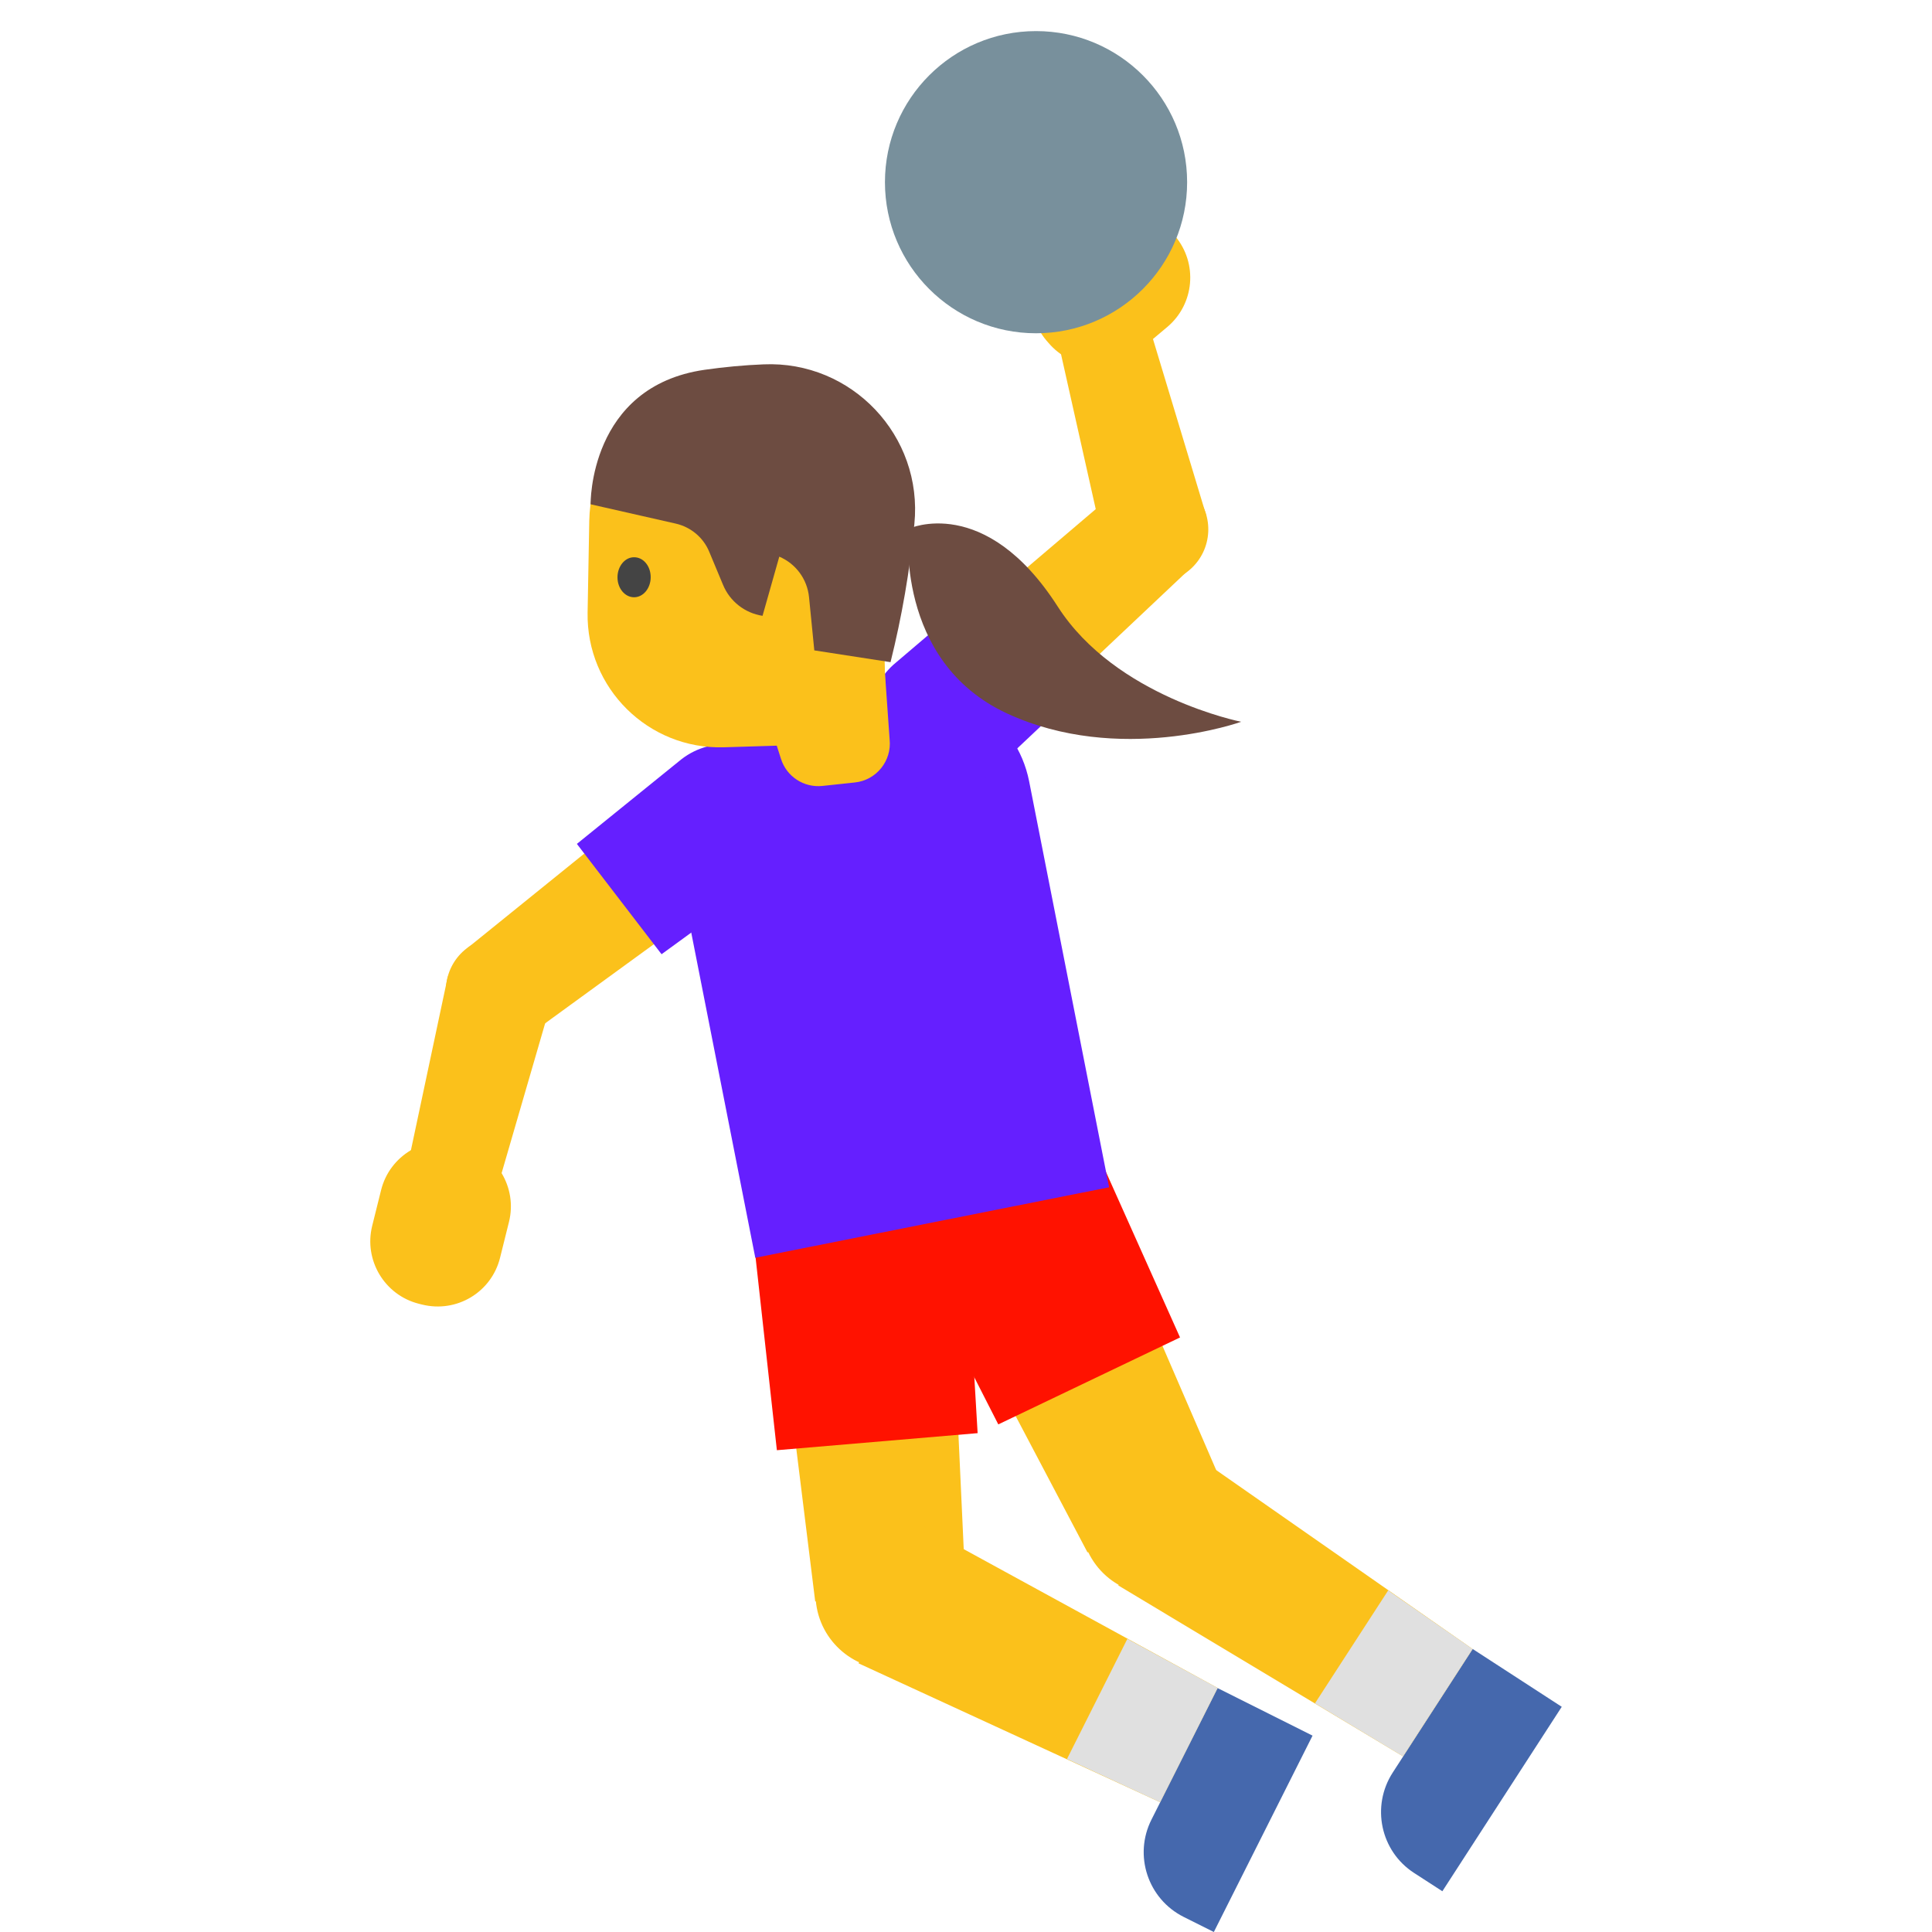
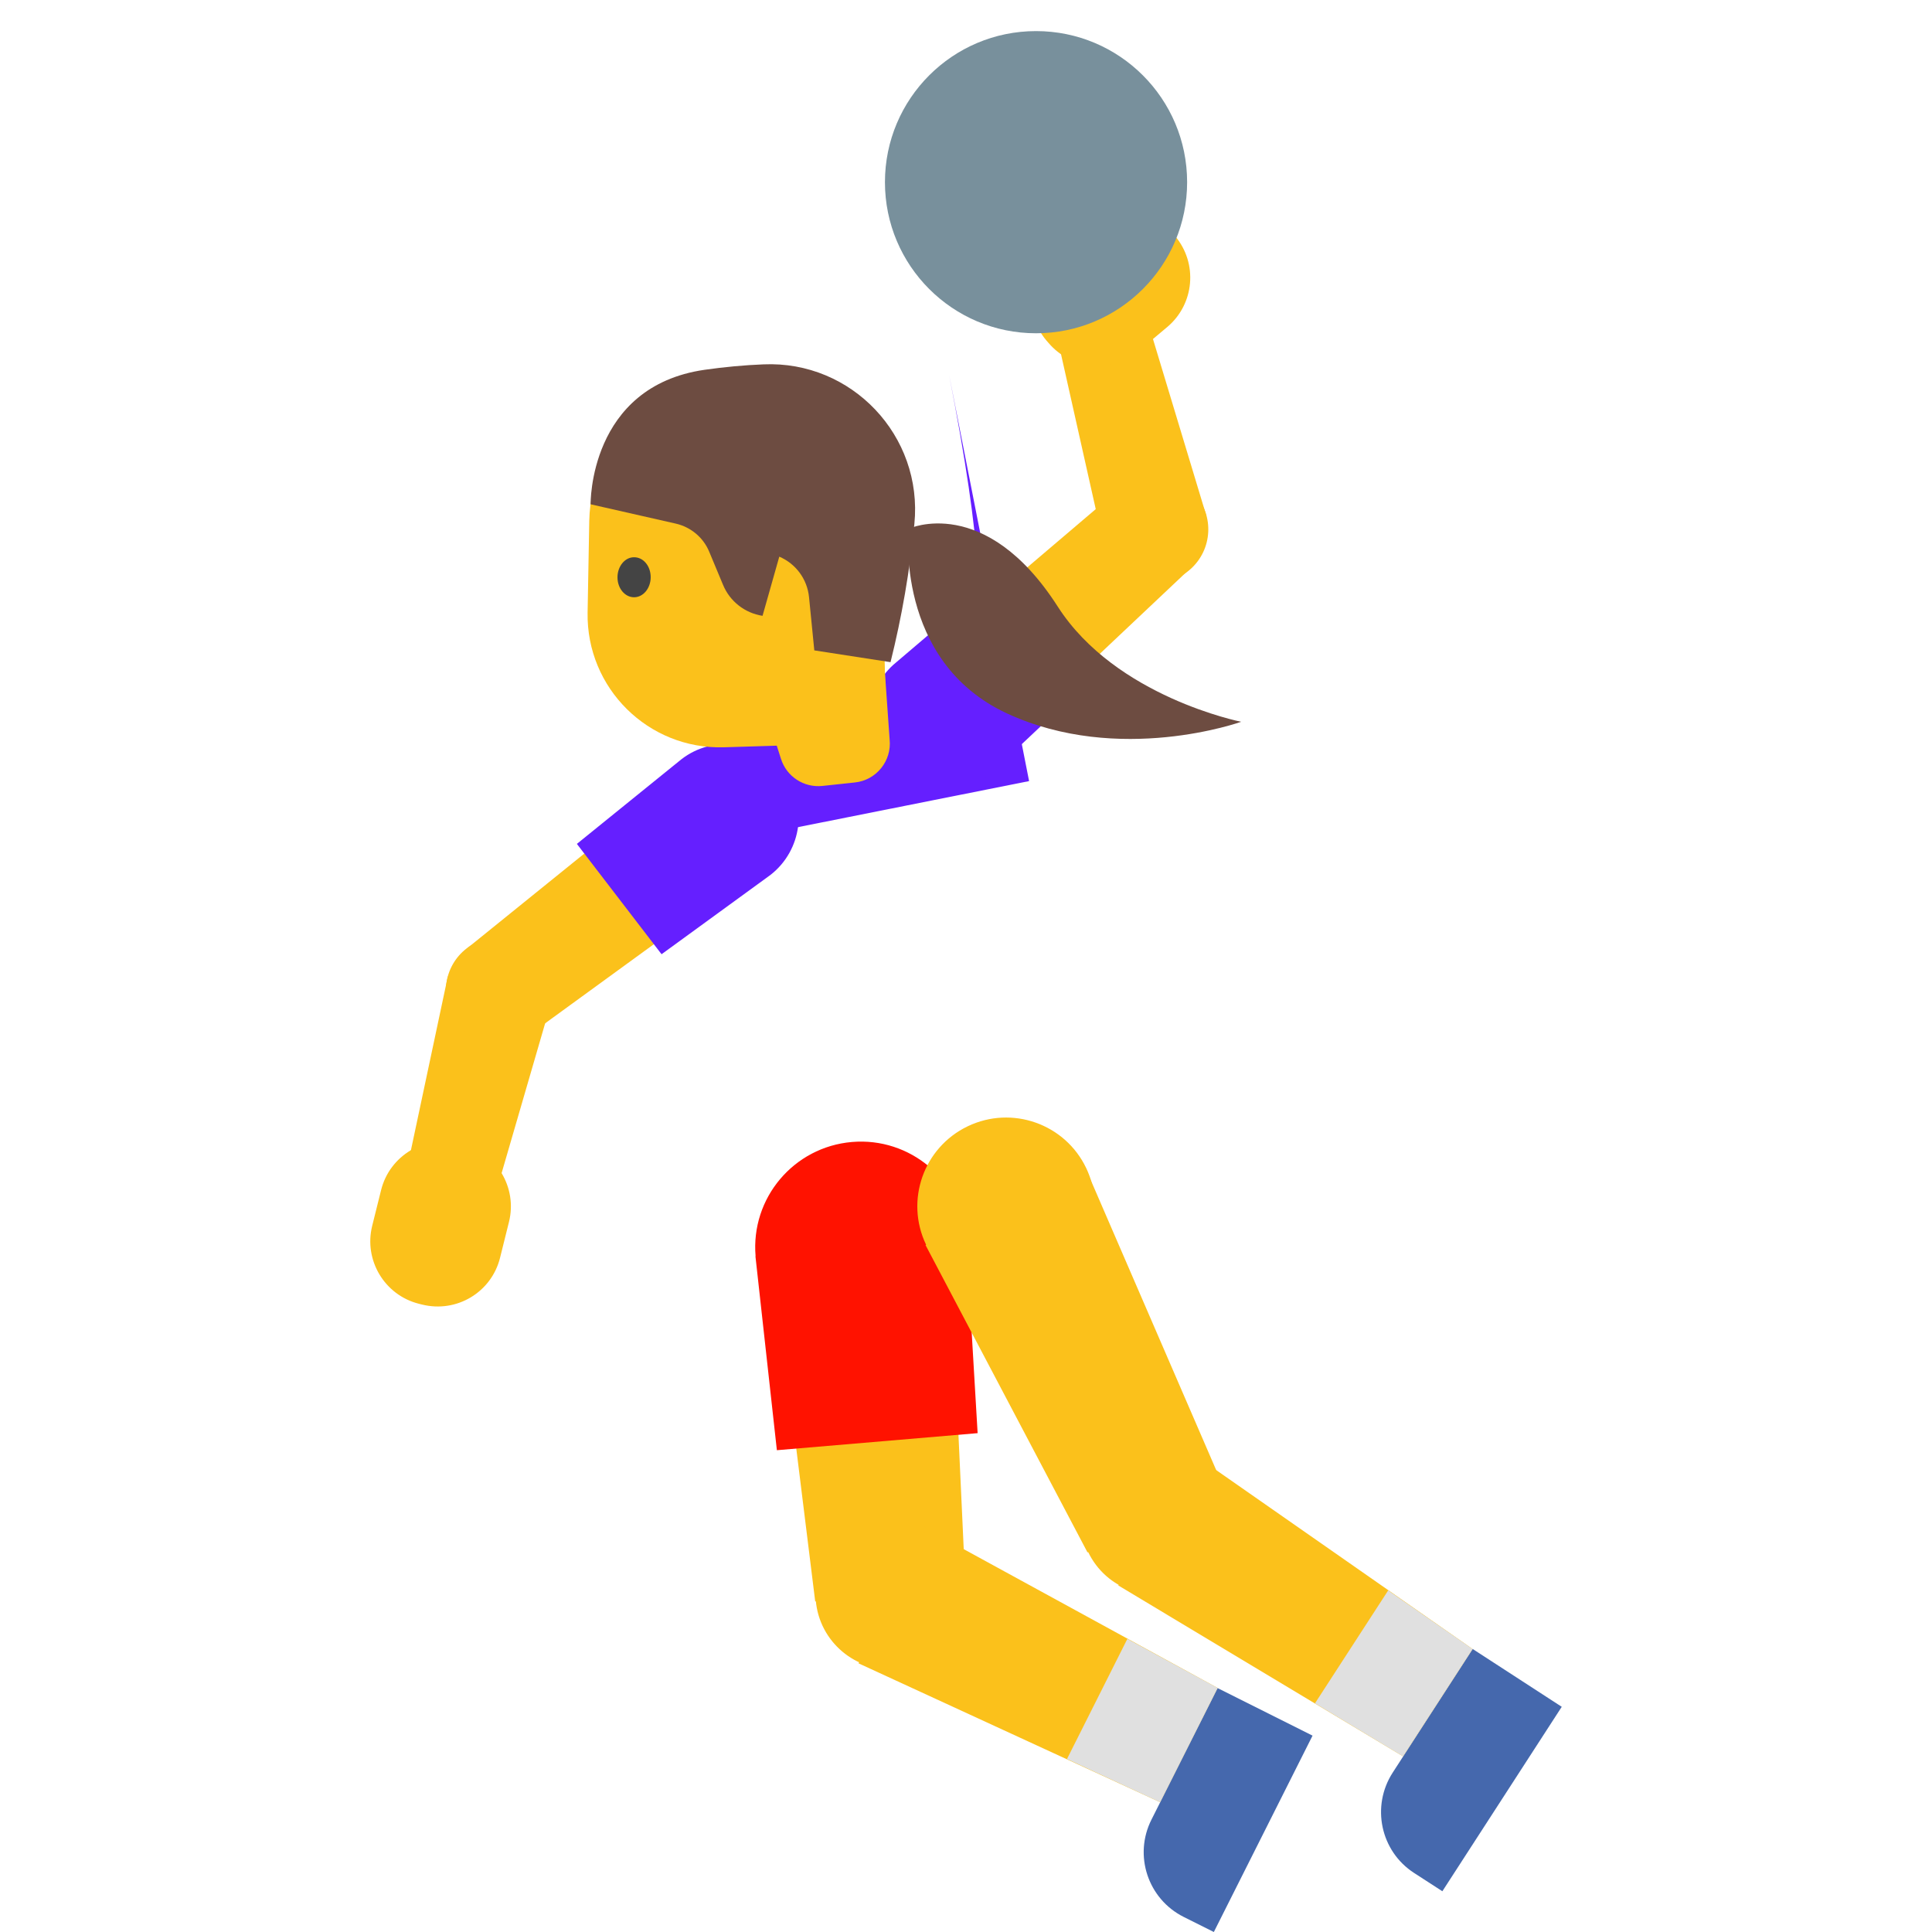
<svg xmlns="http://www.w3.org/2000/svg" width="128" height="128" style="enable-background:new 0 0 128 128;">
  <g>
    <polygon points="63.97,105.25 54.01,106.1 51.18,83.25 62.91,82.26 " style="fill:#FBC11B;" />
    <ellipse cx="58.99" cy="105.68" rx="4.99" ry="4.99" style="fill:#FBC11B;" transform="matrix(0.996 -0.085 0.085 0.996 -8.719 5.362)" />
    <ellipse cx="57.04" cy="82.75" rx="5.88" ry="5.88" style="fill:#FBC11B;" transform="matrix(0.996 -0.085 0.085 0.996 -6.789 5.116)" />
    <g>
      <polygon points="80.67,111.83 76.86,119.4 56.88,110.2 61.37,101.28 " style="fill:#FBC11B;" />
      <path d="M86.96,114.99L80.42,128l-2-1c-2.37-1.19-3.33-4.08-2.13-6.45l4.38-8.71L86.96,114.99z" style="fill:#4568AD;" />
      <polygon points="74.69,108.58 70.69,116.54 76.86,119.4 80.67,111.83 " style="fill:#E0E0E0;" />
    </g>
    <path d="M56.44,75.66c-3.85,0.33-6.71,3.71-6.38,7.57l-0.01,0l1.42,12.85l13.3-1.13l-0.76-12.9 C63.68,78.19,60.3,75.33,56.44,75.66z" style="fill:#FF1200;" />
    <polygon points="81.07,98.54 72.05,102.85 61.32,82.49 71.93,77.41 " style="fill:#FBC11B;" />
    <ellipse cx="76.56" cy="100.7" rx="4.99" ry="4.99" style="fill:#FBC11B;" transform="matrix(0.902 -0.432 0.432 0.902 -35.967 42.911)" />
    <ellipse cx="66.63" cy="79.95" rx="5.88" ry="5.88" style="fill:#FBC11B;" transform="matrix(0.902 -0.432 0.432 0.902 -27.982 36.591)" />
    <g>
      <polygon points="97.56,109.25 92.95,116.36 74.09,105.04 79.52,96.66 " style="fill:#FBC11B;" />
      <path d="M103.47,113.08l-7.91,12.22l-1.87-1.21c-2.23-1.44-2.86-4.42-1.42-6.65l5.3-8.19L103.47,113.08z" style="fill:#4568AD;" />
      <polygon points="91.97,105.37 87.12,112.85 92.95,116.36 97.56,109.25 " style="fill:#E0E0E0;" />
    </g>
-     <path d="M63.56,73.52c-3.49,1.67-4.96,5.85-3.29,9.34l0,0l5.87,11.51l12.04-5.76l-5.28-11.8 C71.22,73.33,67.04,71.86,63.56,73.52z" style="fill:#FF1200;" />
-     <path d="M59.17,45.74l-8.42,1.68c-4.15,0.83-6.84,4.86-6.01,9l5.3,26.91l23.44-4.67l-5.3-26.91 C67.35,47.6,63.32,44.91,59.17,45.74z" style="fill:#651FFF;" />
+     <path d="M59.17,45.74l-8.42,1.68c-4.15,0.83-6.84,4.86-6.01,9l23.44-4.67l-5.3-26.91 C67.35,47.6,63.32,44.91,59.17,45.74z" style="fill:#651FFF;" />
    <g>
      <polygon id="XMLID_6_" points="26.99,77.31 32.92,78.8 36.52,66.41 29.67,64.69 " style="fill:#FBC11B;" />
      <polygon points="35.22,68.45 30.92,62.85 45.37,51.17 50.24,57.52 " style="fill:#FBC11B;" />
      <ellipse cx="33.07" cy="65.65" rx="3.53" ry="3.53" style="fill:#FBC11B;" transform="matrix(0.793 -0.609 0.609 0.793 -33.136 33.709)" />
      <path d="M27.96,86.43l-0.2-0.05c-2.28-0.57-3.67-2.89-3.1-5.17l0.59-2.37c0.57-2.28,2.89-3.67,5.17-3.1 l0.2,0.05c2.28,0.57,3.67,2.89,3.1,5.17l-0.59,2.37C32.56,85.62,30.25,87,27.96,86.43z" style="fill:#FBC11B;" />
      <ellipse cx="47.8" cy="54.35" rx="4" ry="4" style="fill:#FBC11B;" transform="matrix(0.793 -0.609 0.609 0.793 -23.207 40.341)" />
      <path d="M51.92,51.19c-1.62-2.12-4.66-2.52-6.77-0.89l0,0l-6.93,5.61l5.61,7.31l7.21-5.25 C53.14,56.34,53.54,53.31,51.92,51.19z" style="fill:#651FFF;" />
    </g>
    <g>
      <polygon id="XMLID_5_" points="76.2,21.84 70.28,23.4 73.1,35.98 79.93,34.19 " style="fill:#FBC11B;" />
      <polygon points="74.16,32.4 78.87,37.65 65.36,50.4 60.01,44.44 " style="fill:#FBC11B;" />
      <ellipse cx="76.51" cy="35.03" rx="3.53" ry="3.53" style="fill:#FBC11B;" transform="matrix(0.745 -0.667 0.667 0.745 -3.842 60.007)" />
      <path d="M77.72,15.49l0.14,0.16c1.51,1.8,1.28,4.49-0.52,6.01l-1.87,1.57c-1.8,1.51-4.49,1.28-6.01-0.52 l-0.14-0.16c-1.51-1.8-1.28-4.49,0.52-6.01l1.87-1.57C73.51,13.45,76.2,13.68,77.72,15.49z" style="fill:#FBC11B;" />
-       <ellipse cx="62.68" cy="47.42" rx="4" ry="4" style="fill:#FBC11B;" transform="matrix(0.745 -0.667 0.667 0.745 -15.643 53.941)" />
      <path d="M58.82,50.87c1.78,1.99,4.83,2.15,6.82,0.37l0,0l6.49-6.12l-6.15-6.86l-6.79,5.78 C57.21,45.83,57.04,48.89,58.82,50.87z" style="fill:#651FFF;" />
    </g>
    <g>
      <path id="XMLID_4_" d="M58.48,42.47l0.46,6.52c0.15,1.42-0.88,2.7-2.3,2.85l-2.15,0.23 c-1.23,0.13-2.38-0.62-2.75-1.8l-3.98-12.45L58.48,42.47z" style="fill:#FBC11B;" />
      <path id="XMLID_3_" d="M58.36,32.67l0.37,16.51l-10.77,0.33c-5.01,0.15-9.12-3.92-9.03-8.93l0.11-6.07 c0.11-5.61,5.03-9.91,10.6-9.25l2.21,0.26C55.51,25.96,58.28,29.01,58.36,32.67z" style="fill:#FBC11B;" />
      <path id="XMLID_2_" d="M59,43.87l-5.05-0.78l-0.35-3.53c-0.12-1.19-0.87-2.21-1.97-2.68l0,0l-1.11,3.92v0 c-1.17-0.18-2.17-0.96-2.62-2.06l-0.91-2.18c-0.39-0.95-1.22-1.64-2.22-1.87l-5.64-1.28c0,0-0.13-7.8,7.55-8.91 c1.33-0.19,2.64-0.31,3.9-0.36c5.85-0.26,10.58,4.74,10,10.57l0,0C60.28,37.79,59.75,40.86,59,43.87L59,43.87z" style="fill:#6D4C41;" />
      <path id="XMLID_1_" d="M43.11,38.24c0,0.73-0.49,1.33-1.1,1.33c-0.61,0-1.1-0.59-1.1-1.32 c0-0.73,0.49-1.33,1.09-1.33C42.62,36.91,43.11,37.5,43.11,38.24" style="fill:#444444;" />
    </g>
    <circle cx="68.64" cy="12.07" r="10.01" style="fill:#78909C;" />
  </g>
  <path d="M60.2,35.03c0,0,5.06-2.36,9.88,5.16c3.84,5.99,12.15,7.63,12.15,7.63s-8.07,2.9-15.53-0.56 C59.24,43.78,60.2,35.03,60.2,35.03z" style="fill:#6D4C41;" />
</svg>